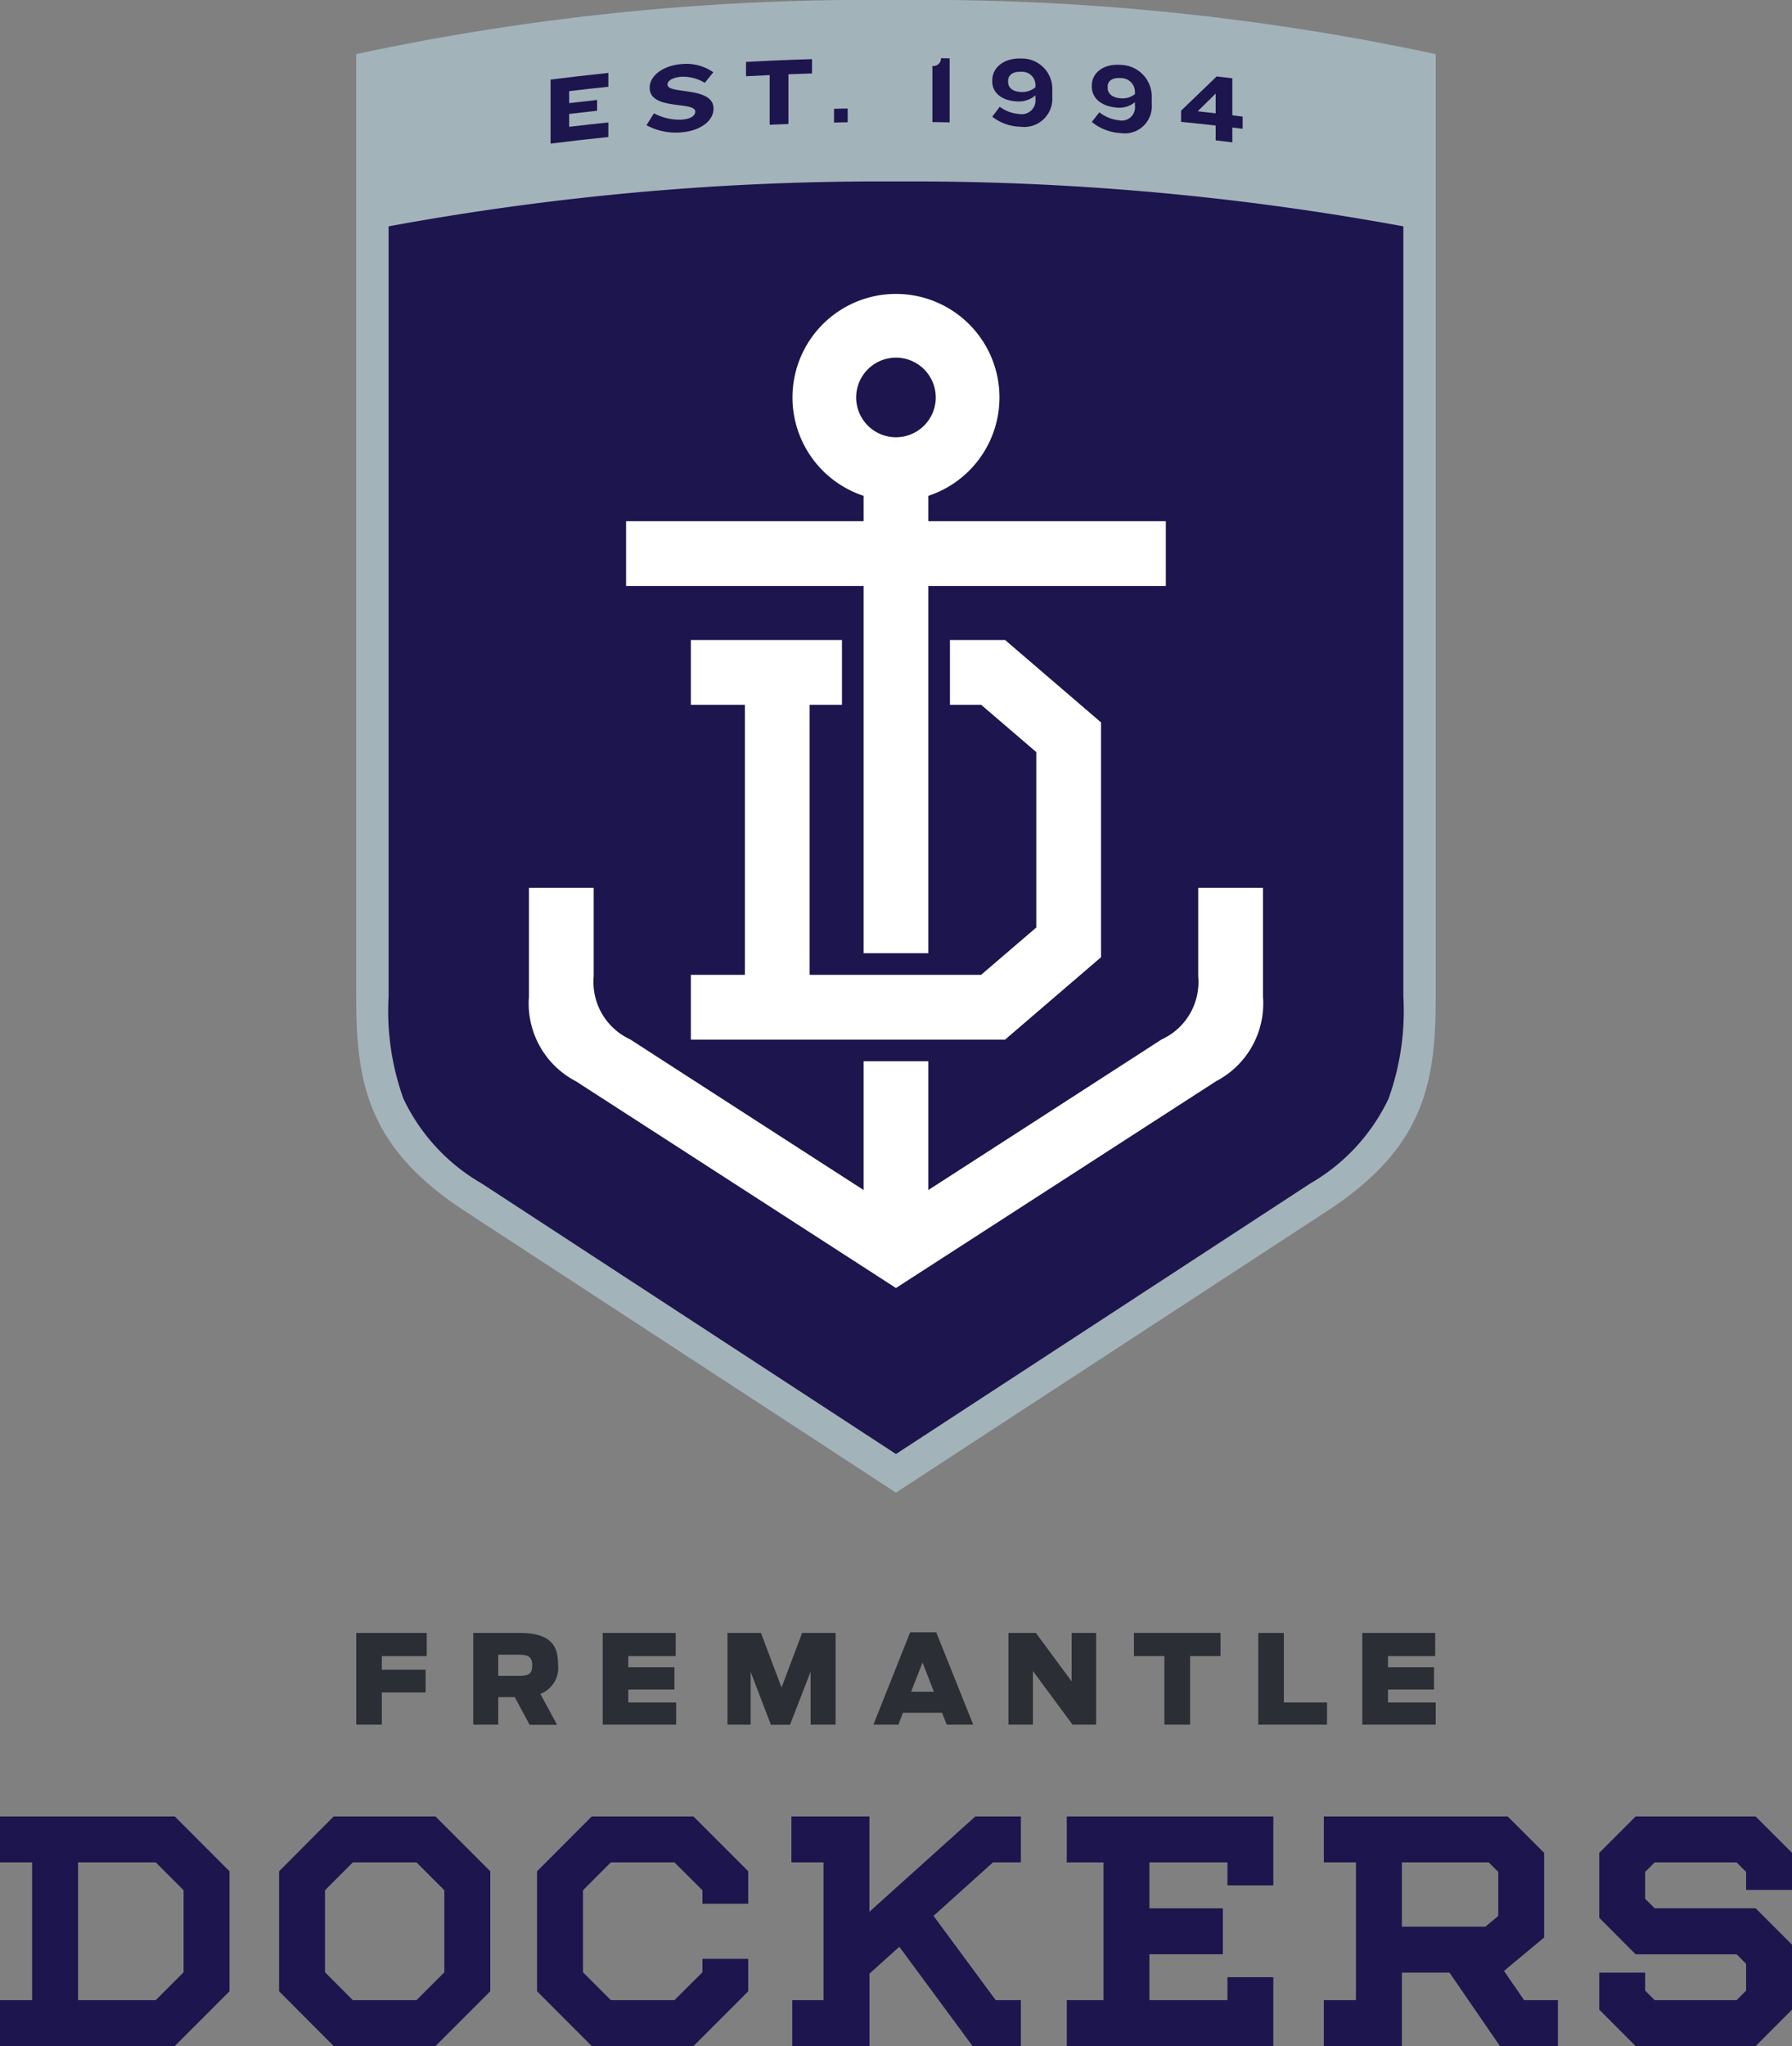
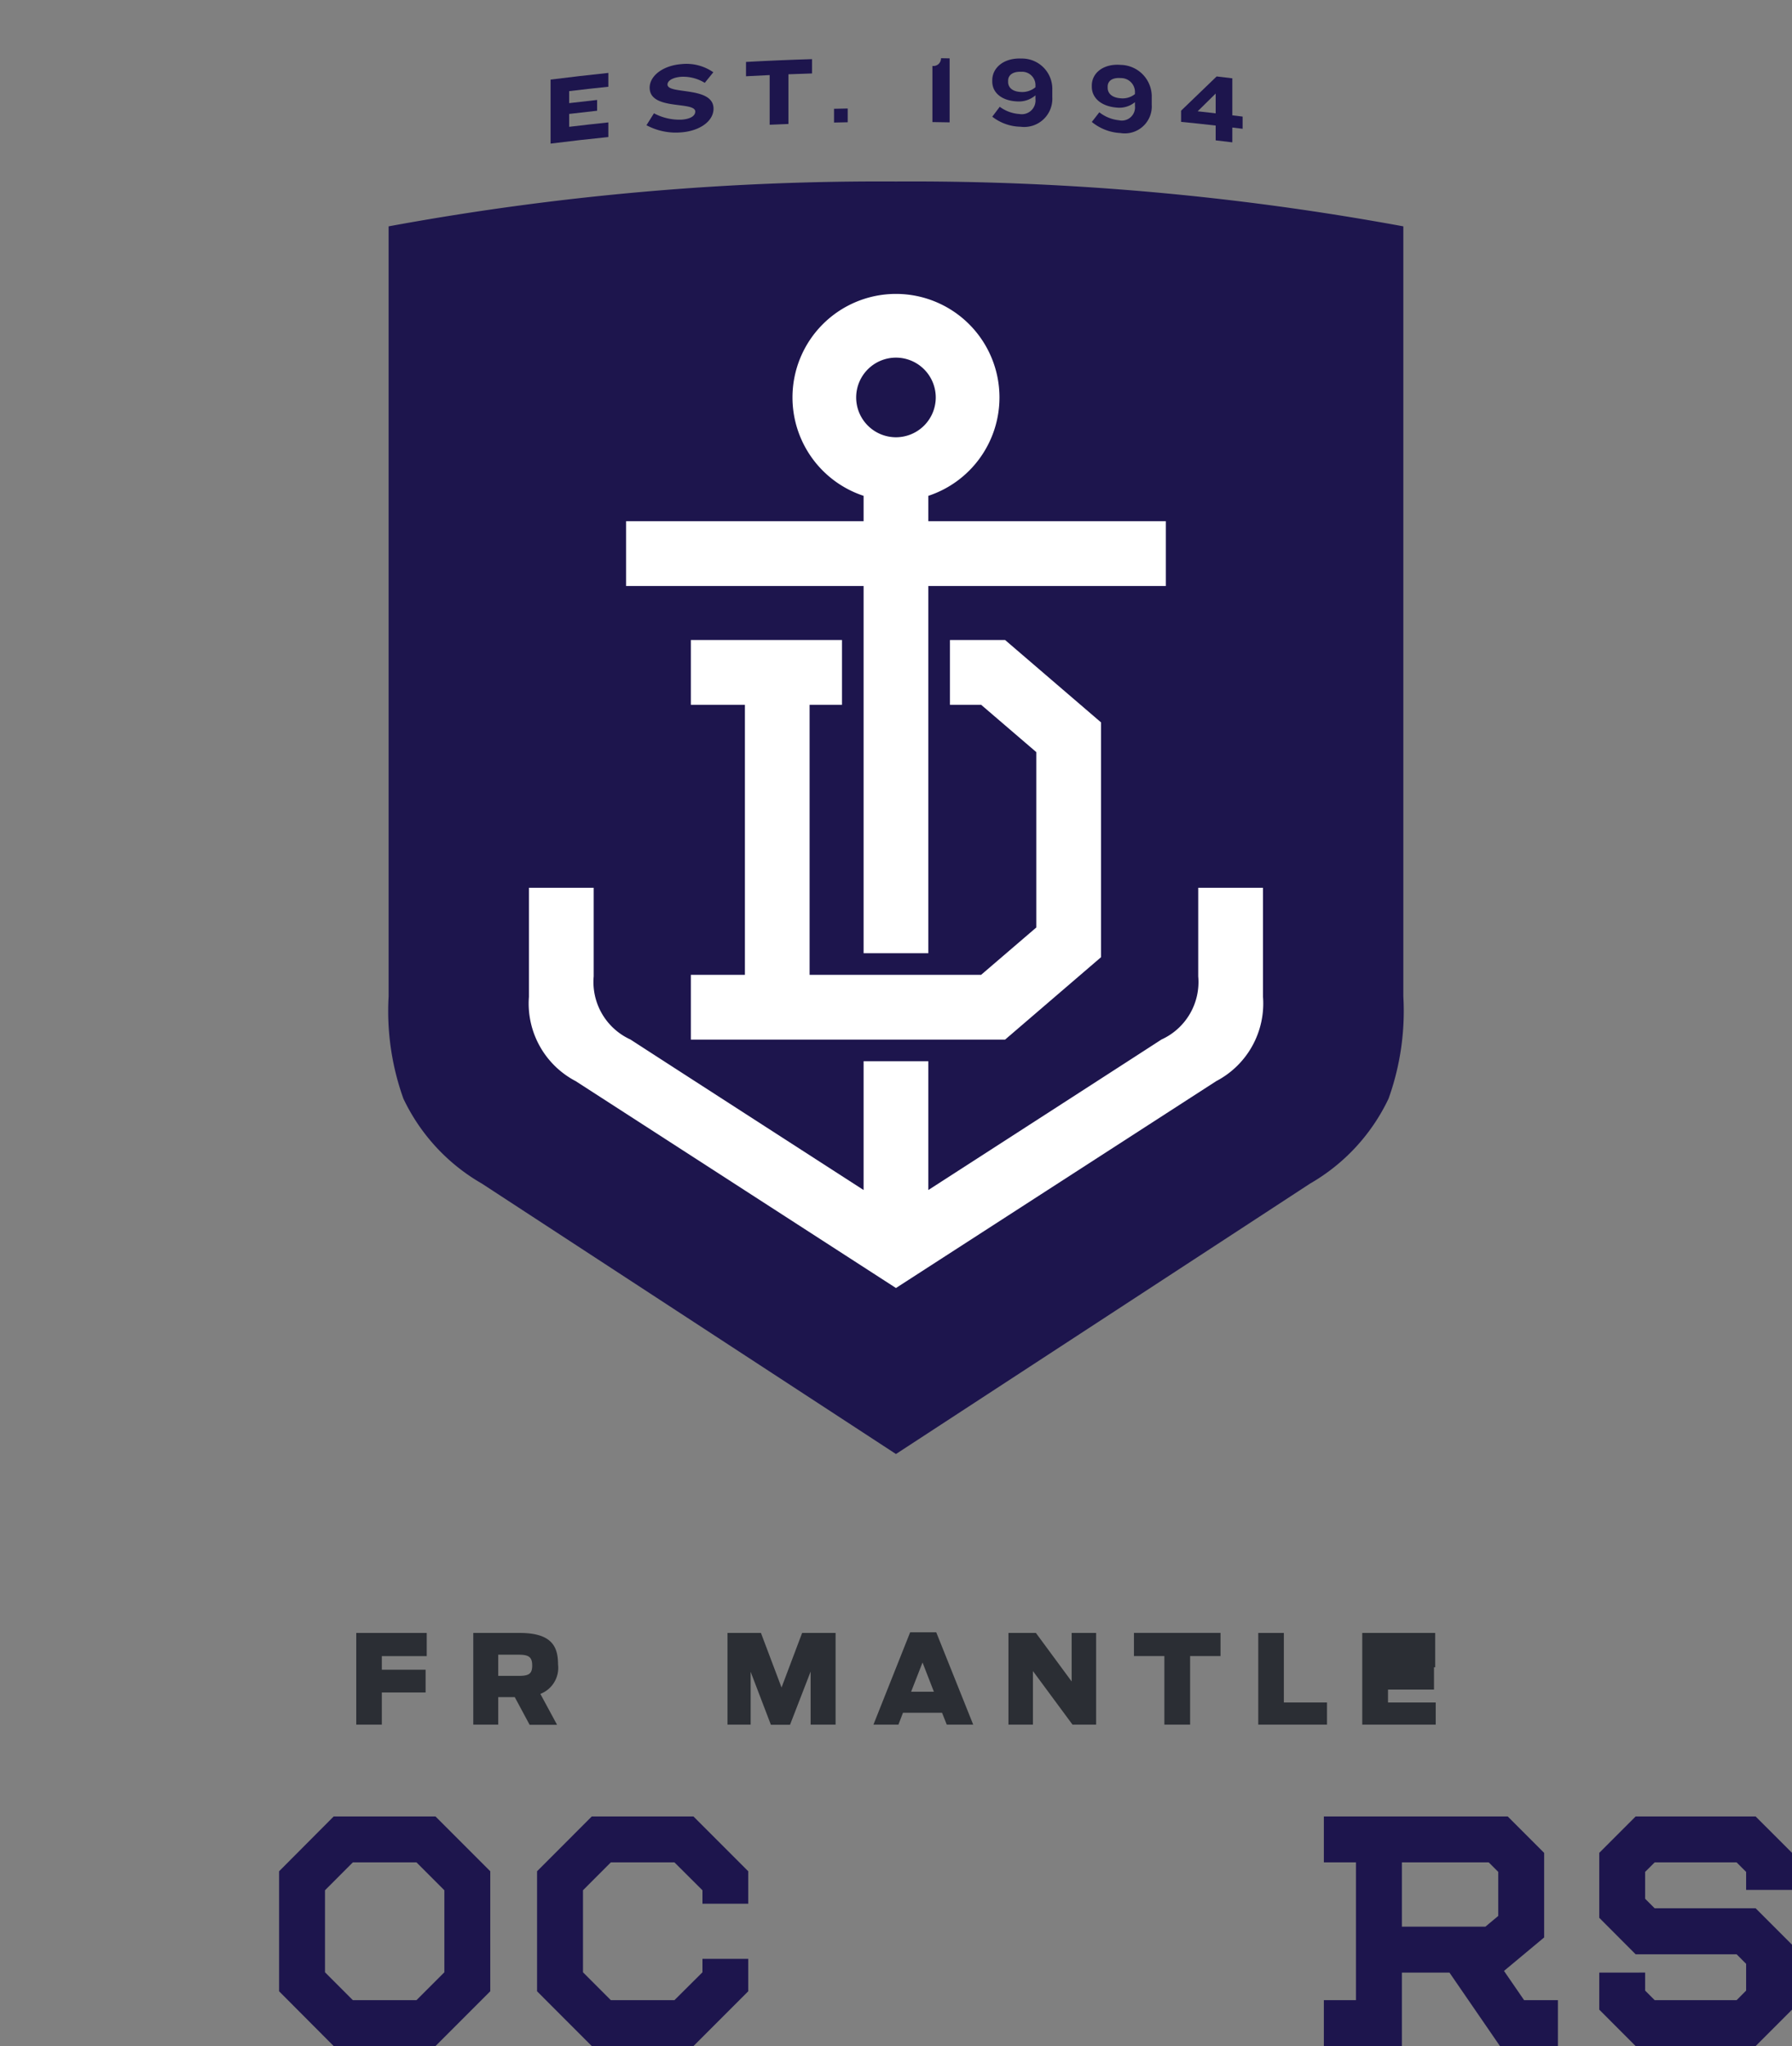
<svg xmlns="http://www.w3.org/2000/svg" width="69.613" height="79.444" viewBox="0 0 69.613 79.444">
  <rect x="0" y="0" width="69.613" height="79.444" fill="#808080" stroke="none" />
  <defs>
    <clipPath id="clip-path">
      <path id="Path_232" data-name="Path 232" d="M708.719-156.433h69.613v-79.444H708.719Z" fill="none" />
    </clipPath>
  </defs>
  <g id="Group_232" data-name="Group 232" transform="translate(-708.719 235.877)" clip-path="url(#clip-path)">
    <g id="Group_203" data-name="Group 203" transform="translate(743.524 -235.876)">
-       <path id="Path_203" data-name="Path 203" d="M0,0A95.108,95.108,0,0,0-20.968,2.1V38.689c0,3.28.4,5.835,4.194,8.316C-14.862,48.255,0,57.955,0,57.955s14.863-9.7,16.774-10.95c3.8-2.481,4.194-5.036,4.194-8.316V2.1A95.108,95.108,0,0,0,0,0" fill="#a3b3ba" />
-     </g>
+       </g>
    <g id="Group_204" data-name="Group 204" transform="translate(763.234 -197.188)">
      <path id="Path_204" data-name="Path 204" d="M0,0A10.074,10.074,0,0,1-.574,3.968a7.525,7.525,0,0,1-3.05,3.3c-1.652,1.081-13.137,8.576-16.086,10.5-2.948-1.925-14.432-9.42-16.085-10.5a7.519,7.519,0,0,1-3.05-3.3A10.074,10.074,0,0,1-39.419,0V-29.9A105.5,105.5,0,0,1-19.71-31.643,105.5,105.5,0,0,1,0-29.9Z" fill="#1d154d" />
    </g>
    <g id="Group_205" data-name="Group 205" transform="translate(735.556 -198.027)">
      <path id="Path_205" data-name="Path 205" d="M0,0V2.516H12.207l3.728-3.2V-9.8L12.207-13H10.065v2.516h1.212l2.142,1.837v6.81L11.277,0H4.613V-10.484H5.871V-13H0v2.516H2.1V0Z" fill="#fff" />
    </g>
    <g id="Group_206" data-name="Group 206" transform="translate(743.524 -221.991)">
      <path id="Path_206" data-name="Path 206" d="M0,0A1.548,1.548,0,0,1,1.546,1.546,1.547,1.547,0,0,1,0,3.092,1.547,1.547,0,0,1-1.546,1.546,1.548,1.548,0,0,1,0,0M-1.258,23.126H1.258V8.868h9.226V6.352H1.258V5.366a4.023,4.023,0,0,0,2.763-3.82A4.021,4.021,0,0,0,0-2.474a4.02,4.02,0,0,0-4.02,4.02,4.024,4.024,0,0,0,2.762,3.82v.986h-9.226V8.868h9.226Z" fill="#fff" />
    </g>
    <g id="Group_207" data-name="Group 207" transform="translate(755.266 -201.406)">
      <path id="Path_207" data-name="Path 207" d="M0,0V3.439A2.452,2.452,0,0,1-1.427,5.891c-.731.476-6.469,4.176-9.057,5.844v-5H-13v5c-2.587-1.668-8.326-5.368-9.057-5.844a2.454,2.454,0,0,1-1.427-2.452V0H-26V4.235a3.4,3.4,0,0,0,1.816,3.272c1.627,1.049,12.442,8.033,12.442,8.033L.7,7.507A3.4,3.4,0,0,0,2.516,4.235V0Z" fill="#fff" />
    </g>
    <g id="Group_208" data-name="Group 208" transform="translate(730.107 -230.301)">
      <path id="Path_208" data-name="Path 208" d="M0,0V-2.486q1.122-.141,2.244-.259v.537q-.762.079-1.522.171v.466q.543-.064,1.086-.124v.419q-.543.059-1.086.124v.5c.507-.06,1.014-.118,1.522-.171v.568Q1.122-.142,0,0" fill="#1d154d" />
    </g>
    <g id="Group_209" data-name="Group 209" transform="translate(735.19 -230.738)">
      <path id="Path_209" data-name="Path 209" d="M0,0A2.416,2.416,0,0,1-1.358-.277l.291-.463A2.089,2.089,0,0,0,.015-.494C.388-.523.537-.66.537-.806c0-.418-1.772-.028-1.771-.93,0-.448.5-.857,1.237-.914a1.829,1.829,0,0,1,1.236.317c-.11.137-.222.273-.332.411a1.6,1.6,0,0,0-.922-.235c-.332.027-.526.155-.526.3,0,.4,1.788.053,1.788.938C1.247-.43.708-.056,0,0" fill="#1d154d" />
    </g>
    <g id="Group_210" data-name="Group 210" transform="translate(739.347 -232.993)">
      <path id="Path_210" data-name="Path 210" d="M0,0V1.93q-.365.014-.729.03V.031c-.306.014-.613.03-.919.046V-.479Q-.367-.55.916-.588v.556Q.457-.018,0,0" fill="#1d154d" />
    </g>
    <g id="Group_211" data-name="Group 211" transform="translate(741.118 -231.119)">
      <path id="Path_211" data-name="Path 211" d="M0,0V-.534L.531-.545v.534L0,0" fill="#1d154d" />
    </g>
    <g id="Group_212" data-name="Group 212" transform="translate(744.94 -231.137)">
      <path id="Path_212" data-name="Path 212" d="M0,0V-2.18a.293.293,0,0,0,.333-.3l.336.006V.011L0,0" fill="#1d154d" />
    </g>
    <g id="Group_213" data-name="Group 213" transform="translate(748.943 -232.589)">
      <path id="Path_213" data-name="Path 213" d="M0,0A.517.517,0,0,0-.553-.5c-.322-.015-.509.124-.509.347v.045c0,.221.168.376.494.391A.8.8,0,0,0,0,.1ZM-.583,1.633a1.841,1.841,0,0,1-1.095-.39l.291-.385a1.438,1.438,0,0,0,.763.281A.534.534,0,0,0,0,.557V.414A.987.987,0,0,1-.71.65c-.61-.027-.968-.344-.968-.774V-.172c0-.481.444-.874,1.133-.843A1.177,1.177,0,0,1,.654.2V.487A1.094,1.094,0,0,1-.583,1.633" fill="#1d154d" />
    </g>
    <g id="Group_214" data-name="Group 214" transform="translate(752.808 -232.324)">
      <path id="Path_214" data-name="Path 214" d="M0,0A.54.54,0,0,0-.552-.521c-.321-.026-.508.106-.508.33v.045c0,.22.168.382.492.408A.765.765,0,0,0,0,.1ZM-.582,1.612a1.905,1.905,0,0,1-1.094-.43l.292-.375a1.475,1.475,0,0,0,.76.309A.513.513,0,0,0,0,.557V.414A.954.954,0,0,1-.71.624c-.607-.049-.966-.379-.966-.808V-.233c0-.481.445-.858,1.131-.8A1.228,1.228,0,0,1,.652.223V.51a1.049,1.049,0,0,1-1.234,1.1" fill="#1d154d" />
    </g>
    <g id="Group_215" data-name="Group 215" transform="translate(755.944 -232.245)">
      <path id="Path_215" data-name="Path 215" d="M0,0-.7.689l.7.08ZM.647,1.32v.575L0,1.818V1.243Q-.672,1.165-1.344,1.1V.666Q-.653,0,.038-.664l.609.073V.846l.4.049v.474l-.4-.049" fill="#1d154d" />
    </g>
    <g id="Group_216" data-name="Group 216" transform="translate(722.558 -172.473)">
      <path id="Path_216" data-name="Path 216" d="M0,0H2.738V.9H.994v.528h1.7v.884H.994V3.56H0Z" fill="#2b2e34" />
    </g>
    <g id="Group_217" data-name="Group 217" transform="translate(728.874 -170.806)">
      <path id="Path_217" data-name="Path 217" d="M0,0C.385,0,.519-.077.519-.4S.394-.822,0-.822H-.8V0ZM-.158.826H-.8V1.893h-.97v-3.56H.034c1.273,0,1.489.557,1.489,1.225A1.084,1.084,0,0,1,.836.7l.649,1.2H.419Z" fill="#2b2e34" />
    </g>
    <g id="Group_218" data-name="Group 218" transform="translate(732.132 -172.473)">
-       <path id="Path_218" data-name="Path 218" d="M0,0H2.835V.9H.994v.432H2.786V2.2H.994v.5h1.86v.86H0Z" fill="#2b2e34" />
-     </g>
+       </g>
    <g id="Group_219" data-name="Group 219" transform="translate(736.979 -172.473)">
      <path id="Path_219" data-name="Path 219" d="M0,0H1.3l.8,2.119L2.9,0H4.2V3.56h-.97V1.5l-.8,2.065H1.686L.9,1.509V3.56H0Z" fill="#2b2e34" />
    </g>
    <g id="Group_220" data-name="Group 220" transform="translate(744.997 -170.191)">
      <path id="Path_220" data-name="Path 220" d="M0,0-.441-1.134-.884,0ZM-.922-2.306H.092L1.528,1.278H.5L.317.817H-1.2l-.177.461h-.971Z" fill="#2b2e34" />
    </g>
    <g id="Group_221" data-name="Group 221" transform="translate(747.894 -172.473)">
      <path id="Path_221" data-name="Path 221" d="M0,0H1.066L2.455,1.884V0h.951V3.56H2.488L.951,1.48V3.56H0Z" fill="#2b2e34" />
    </g>
    <g id="Group_222" data-name="Group 222" transform="translate(753.951 -171.575)">
      <path id="Path_222" data-name="Path 222" d="M0,0H-1.182V-.9H2.181V0H1V2.662H0Z" fill="#2b2e34" />
    </g>
    <g id="Group_223" data-name="Group 223" transform="translate(757.598 -172.473)">
      <path id="Path_223" data-name="Path 223" d="M0,0H.994V2.7H2.671v.86H0Z" fill="#2b2e34" />
    </g>
    <g id="Group_224" data-name="Group 224" transform="translate(761.638 -172.473)">
-       <path id="Path_224" data-name="Path 224" d="M0,0H2.834V.9H1v.432H2.787V2.2H1v.5H2.854v.86H0Z" fill="#2b2e34" />
+       <path id="Path_224" data-name="Path 224" d="M0,0H2.834V.9v.432H2.787V2.2H1v.5H2.854v.86H0Z" fill="#2b2e34" />
    </g>
    <g id="Group_225" data-name="Group 225" transform="translate(766.552 -163.564)">
      <path id="Path_225" data-name="Path 225" d="M0,0,.369.369v1.71l-.5.417H-3.375V0ZM.592,4.214l1.56-1.3V-.369L.738-1.783H-6.406V0h1.247V5.349H-6.406V7.132h3.031V4.28h1.849L.435,7.132H2.687V5.349H1.373Z" fill="#1d154d" />
    </g>
    <g id="Group_226" data-name="Group 226" transform="translate(715.851 -159.298)">
-       <path id="Path_226" data-name="Path 226" d="M0,0-1.082,1.083H-4.1V-4.266h3.019L0-3.183ZM-7.132-6.049v1.783h1.248V1.083H-7.132V2.866H-.343L1.783.739V-3.922L-.343-6.049Z" fill="#1d154d" />
-     </g>
+       </g>
    <g id="Group_227" data-name="Group 227" transform="translate(725.981 -159.297)">
      <path id="Path_227" data-name="Path 227" d="M0,0-1.083,1.082H-3.556L-4.637,0V-3.185l1.081-1.082h2.473L0-3.184ZM-4.3-6.05-6.42-3.922V.738L-4.3,2.865H-.344L1.783.738V-3.923L-.344-6.05Z" fill="#1d154d" />
    </g>
    <g id="Group_228" data-name="Group 228" transform="translate(778.333 -162.495)">
      <path id="Path_228" data-name="Path 228" d="M0,0V-1.439L-1.414-2.852H-6.075L-7.488-1.439V1.083L-6.075,2.5h3.923l.369.37V3.91l-.369.37H-5.336l-.37-.37v-.7H-7.488V4.649l1.413,1.414h4.661L0,4.649V2.127L-1.414.713H-5.336l-.37-.369V-.7l.37-.369h3.184l.369.369V0Z" fill="#1d154d" />
    </g>
    <g id="Group_229" data-name="Group 229" transform="translate(731.707 -165.347)">
      <path id="Path_229" data-name="Path 229" d="M0,0-2.125,2.128v4.66L0,8.915H3.951L6.078,6.788V5.528H4.3V6.05L3.212,7.132H.74L-.341,6.05V2.865L.74,1.783H3.212L4.3,2.866v.522H6.078V2.127L3.951,0Z" fill="#1d154d" />
    </g>
    <g id="Group_230" data-name="Group 230" transform="translate(748.377 -163.564)">
-       <path id="Path_230" data-name="Path 230" d="M0,0V-1.783H-1.771l-4.113,3.7v-3.7H-8.915V0h1.248V5.349H-8.882V7.132h3V4.319l1.16-1.043,2.845,3.856H0V5.349H-.979L-3.393,2.077-1.086,0Z" fill="#1d154d" />
-     </g>
+       </g>
    <g id="Group_231" data-name="Group 231" transform="translate(750.16 -163.564)">
-       <path id="Path_231" data-name="Path 231" d="M0,0H1.427V5.349H0V7.132H8.024V4.458H6.241v.891H3.21V3.566H6.062V1.783H3.21V0H6.241V.892H8.024V-1.783H0Z" fill="#1d154d" />
-     </g>
+       </g>
  </g>
</svg>